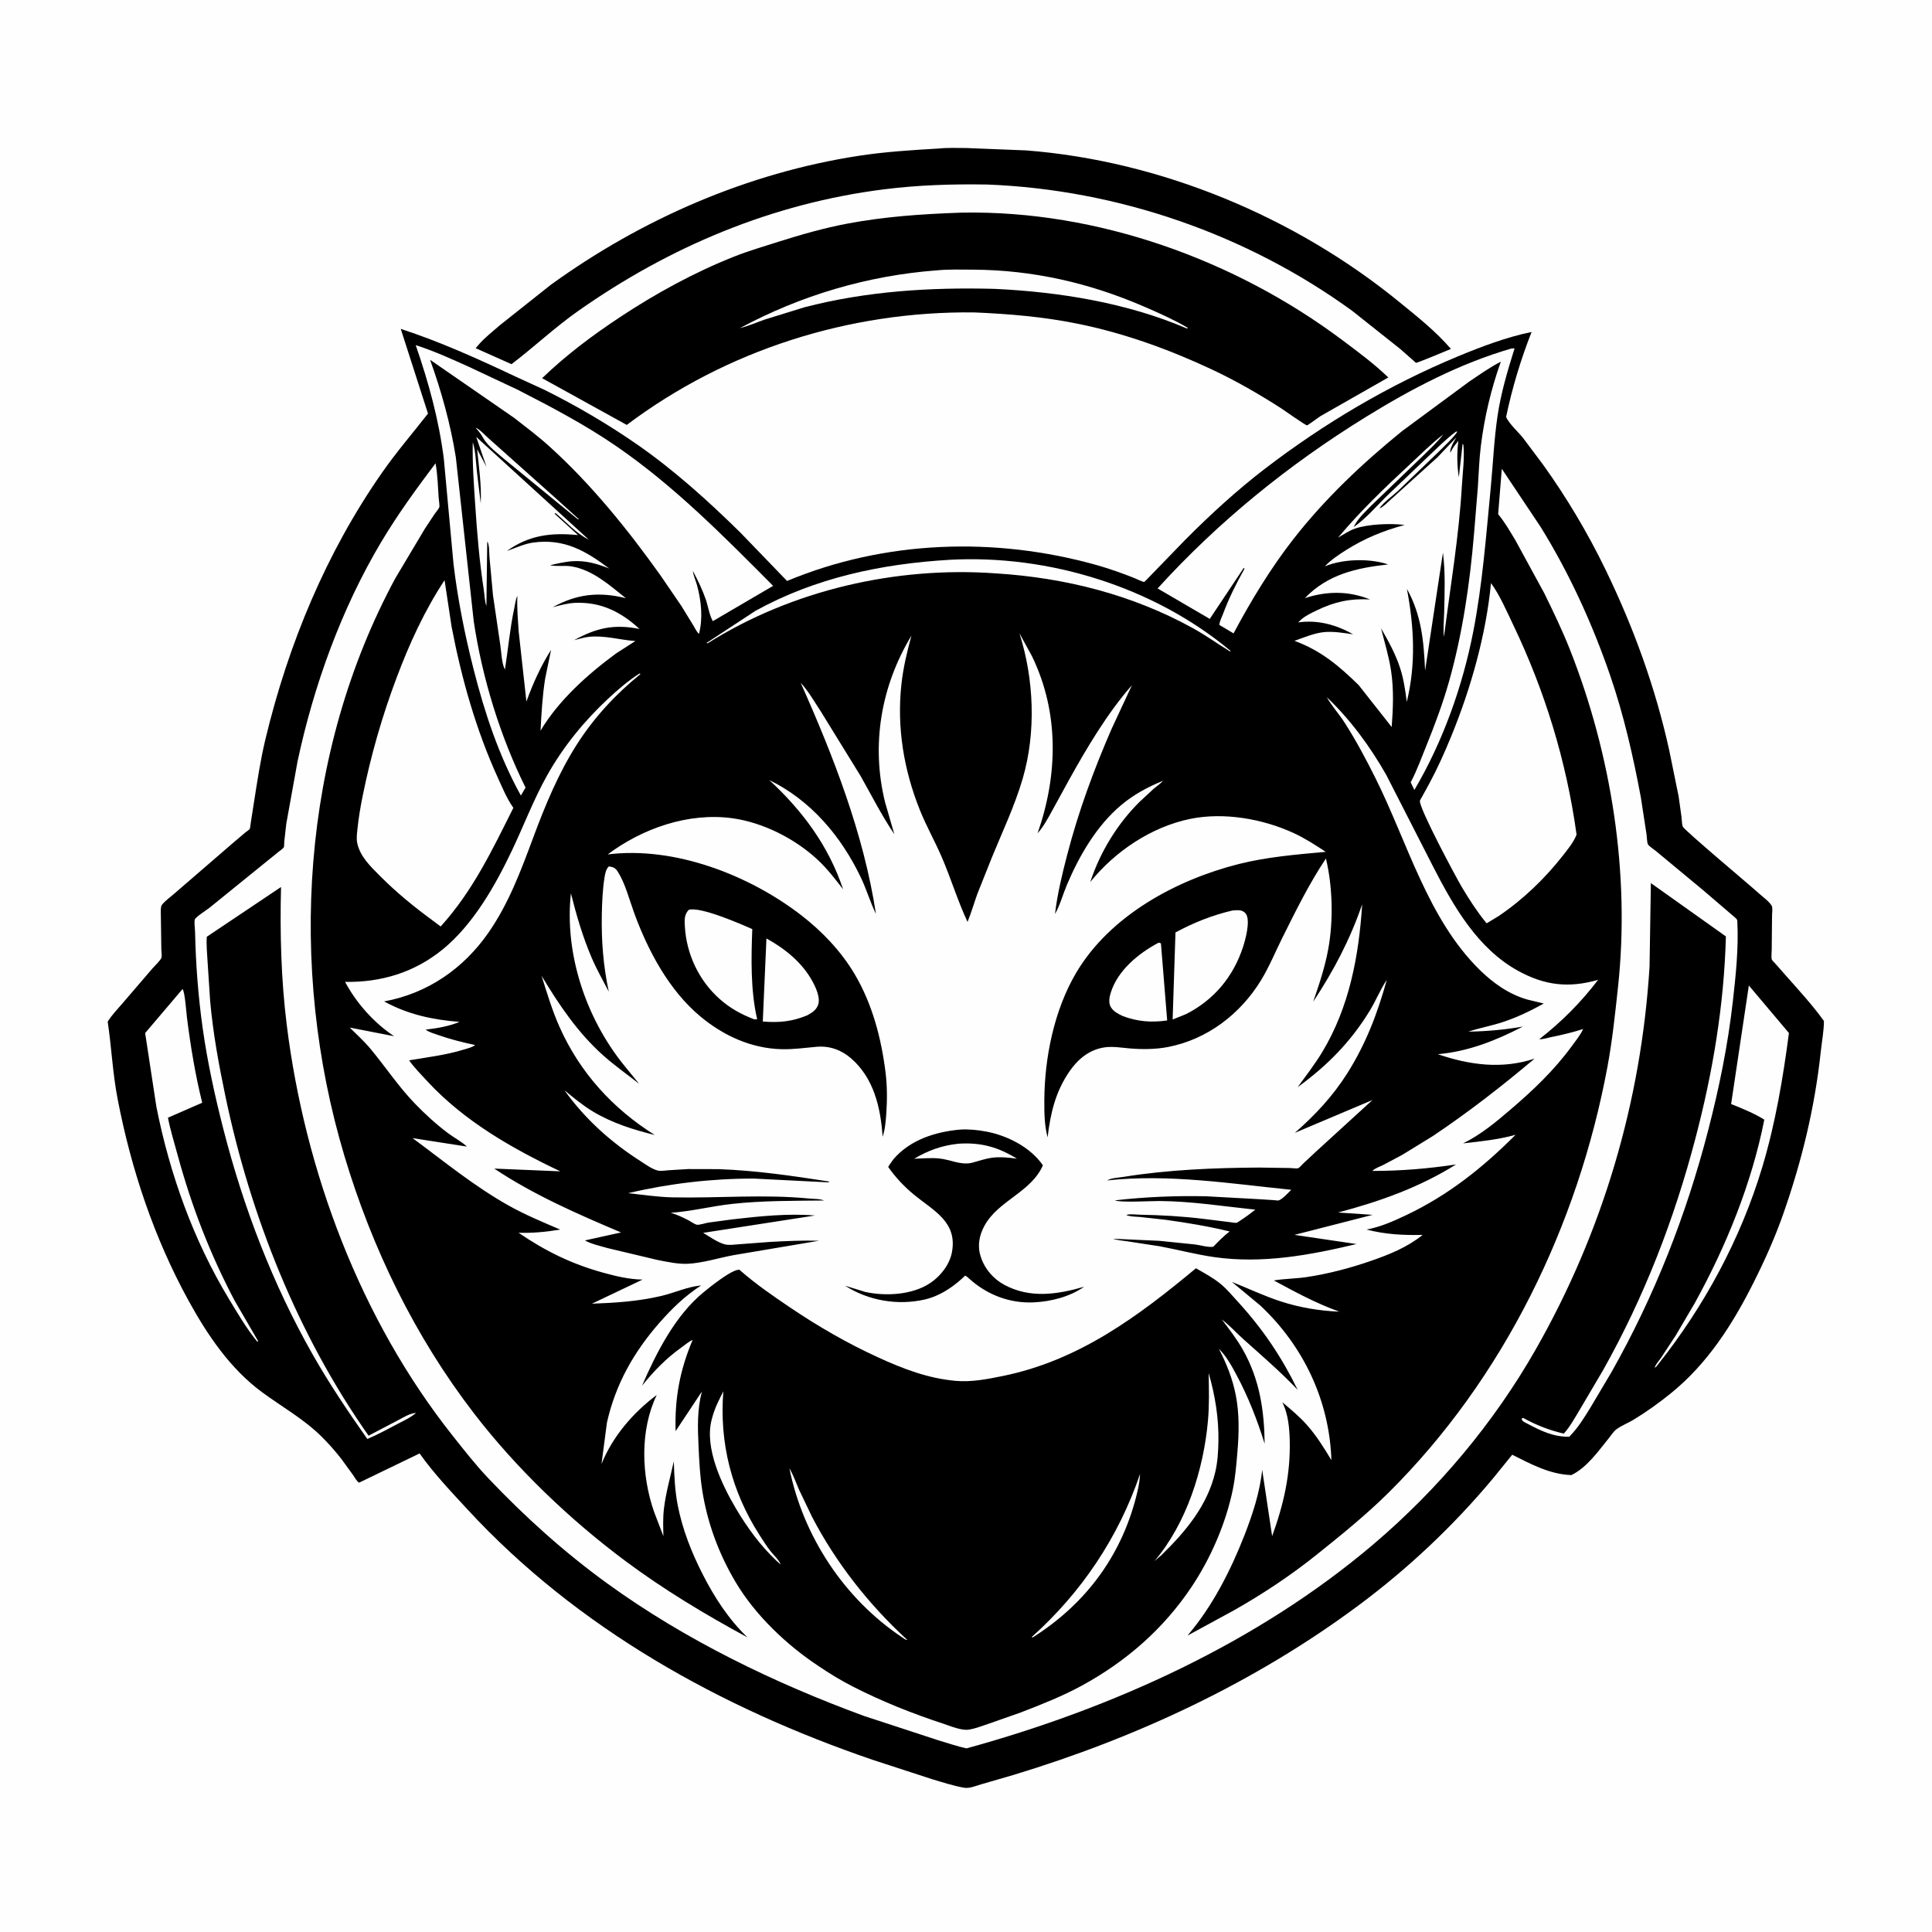
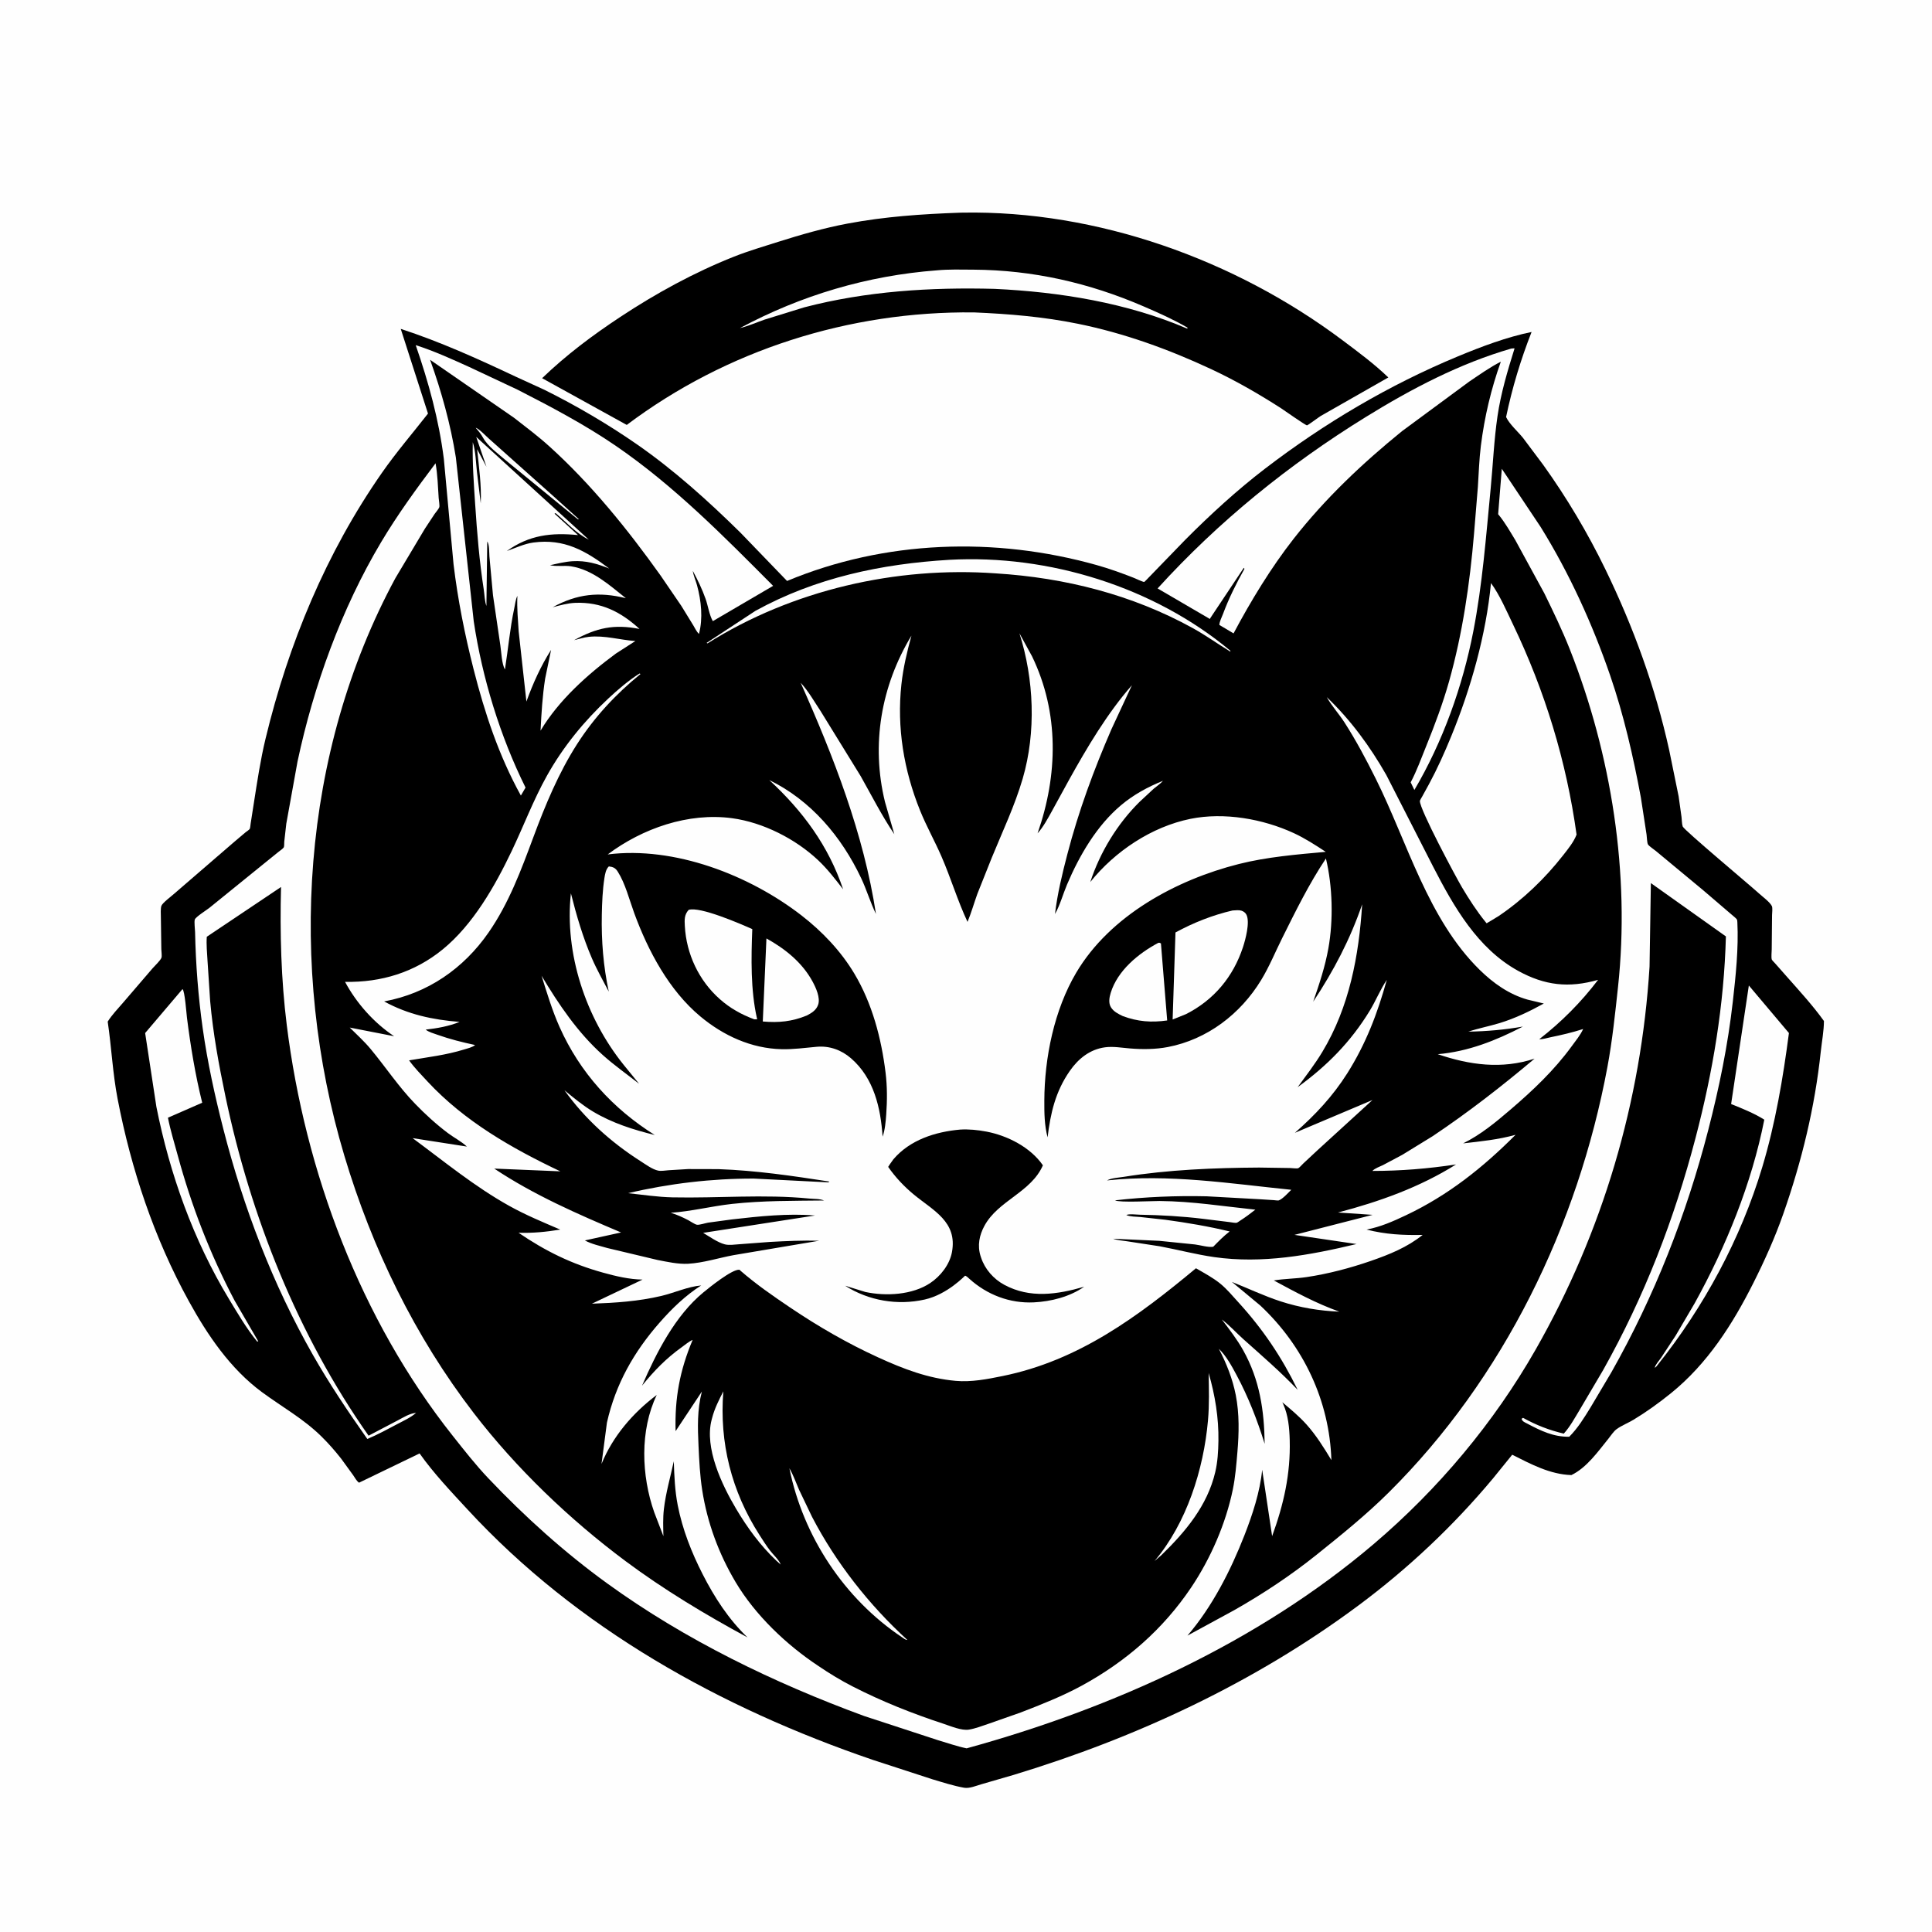
<svg xmlns="http://www.w3.org/2000/svg" version="1.1" style="display: block;" viewBox="0 0 2048 2048" width="1024" height="1024">
  <path transform="translate(0,0)" fill="rgb(254,254,254)" d="M -0 -0 L 2048 0 L 2048 2048 L -0 2048 L -0 -0 z" />
-   <path transform="translate(0,0)" fill="rgb(0,0,0)" d="M 995.371 157.423 C 1004.65 156.423 1014.69 156.919 1024.02 156.905 L 1087.85 159.436 C 1230.45 170.548 1372.84 229.924 1483.35 320.171 C 1502.25 335.601 1522.15 351.266 1538.03 369.883 C 1534.41 371.549 1502.05 384.811 1501.11 384.634 C 1500.73 384.565 1498.45 382.37 1498.12 382.089 L 1484.42 370.023 L 1433.45 329.539 C 1321.45 248.172 1184.67 200.97 1046.58 195.607 C 1009.87 195.004 973.597 196.088 937.138 200.684 C 818.757 215.604 709.869 261.376 612.688 329.776 C 587.951 347.188 566.199 367.821 542.211 386.038 L 504.217 369.104 L 507.925 364.771 C 514.419 357.461 522.441 351.194 529.829 344.781 L 583.764 301.982 C 680.137 232.216 792.488 183.241 910.459 165.14 C 938.575 160.826 966.999 159.076 995.371 157.423 z" />
  <path transform="translate(0,0)" fill="rgb(0,0,0)" d="M 1017.45 225.46 L 1020.25 225.397 C 1163.14 222.84 1309.28 275.325 1423.08 360.648 C 1439.66 373.074 1456.77 385.726 1471.68 400.126 L 1399.99 440.969 C 1397.94 442.198 1386.46 450.858 1385.47 450.884 C 1383.89 450.927 1361.09 434.769 1357.75 432.621 C 1334.09 417.412 1309.41 403.229 1283.91 391.313 C 1238.66 370.17 1191.53 353.13 1142.5 343.18 C 1105.96 335.766 1069.61 332.741 1032.45 331.159 C 900.345 329.724 770.075 370.982 664.394 450.438 L 574.656 400.891 C 600.623 375.986 627.67 355.726 657.65 335.902 C 695.353 310.971 736.004 288.712 778.087 272.048 C 793.363 265.999 809.337 261.279 825.002 256.328 C 849.002 248.743 873.366 241.729 898.125 237.059 C 938.02 229.535 976.976 226.917 1017.45 225.46 z" />
  <path transform="translate(0,0)" fill="rgb(254,254,254)" d="M 993.026 286.582 C 1005.77 285.378 1018.88 285.78 1031.69 285.854 C 1094.85 286.22 1154.55 299.832 1212.45 324.865 C 1228.26 331.7 1243.98 338.691 1258.89 347.361 L 1258.5 348.363 C 1194.84 321.005 1123.29 309.445 1054.39 306.216 C 986.547 304.407 918.42 308.596 852.502 325.798 L 810.255 338.863 C 801.71 341.874 793.17 345.66 784.362 347.796 C 849.225 313.003 919.68 292.128 993.026 286.582 z" />
  <path transform="translate(0,0)" fill="rgb(0,0,0)" d="M 424.801 348.617 C 466.584 362.265 506.358 380.272 546.069 399.003 L 577 413.164 C 610.554 429.819 644.188 449.512 674.984 470.874 C 714.359 498.186 750.659 530.938 784.77 564.495 L 834.309 615.845 C 937.985 572.591 1054.77 568.771 1162.44 598.979 C 1175.72 602.706 1188.64 607.37 1201.48 612.374 C 1203.17 613.032 1211.73 617.102 1212.99 616.882 C 1213.01 616.879 1214.7 615.246 1214.91 615.045 L 1256.5 572.114 C 1282.99 545.504 1311.27 519.551 1341.09 496.718 C 1403.89 448.63 1472.65 407.931 1545.74 377.642 C 1570.44 367.405 1597.31 357.256 1623.54 351.912 C 1611.95 381.441 1603.02 410.998 1596.51 442.07 C 1600.03 449.614 1609.16 457.625 1614.47 464.208 L 1635.83 492.727 C 1660.84 527.577 1683.2 565.174 1701.91 603.785 C 1731.67 665.173 1754.6 728.19 1769.36 794.891 L 1779.41 844.163 L 1782.47 865.986 C 1782.84 868.857 1782.81 873.501 1783.75 876.137 C 1785.09 879.897 1855.39 938.677 1864.53 947.034 C 1868.42 950.593 1875.92 955.988 1878.21 960.405 C 1879.22 962.36 1878.48 967.812 1878.45 970.059 L 1878.1 1006.4 C 1878.11 1009.26 1877.43 1014.42 1878.15 1017.08 C 1878.37 1017.89 1881.03 1020.46 1881.65 1021.18 L 1894.64 1035.89 C 1907.82 1050.79 1921.89 1066.16 1933.45 1082.3 C 1933.42 1092.81 1931.25 1103.95 1930.13 1114.45 C 1923.82 1173.86 1910.01 1230.68 1890.27 1287 C 1881.49 1312.03 1870.51 1336.44 1858.59 1360.12 C 1836.5 1404.04 1809.88 1445.66 1771.28 1476.87 C 1758.77 1486.98 1745.41 1496.63 1731.63 1504.95 C 1725.94 1508.4 1719.07 1511.05 1713.75 1514.9 C 1710.46 1517.27 1707.55 1521.89 1704.94 1525.12 C 1693.81 1538.88 1681.93 1555.84 1665.74 1563.64 C 1642.95 1562.91 1622.98 1552.09 1603.01 1542.07 L 1582.74 1567.08 C 1540.63 1617.52 1492.63 1662.74 1439.9 1701.93 C 1330.25 1783.42 1204.91 1841.95 1074.5 1881.46 L 1040.01 1891.47 C 1034.68 1893.03 1027.58 1896.06 1022 1895.08 C 1010.86 1893.12 999.201 1889.34 988.336 1886.1 L 925.278 1865.56 C 764.214 1810.52 612.054 1726.22 495.628 1600.13 C 478.098 1581.15 459.726 1561.82 444.787 1540.7 L 380.586 1571.72 C 377.958 1569.89 376.116 1566.3 374.307 1563.68 L 361.585 1546.17 C 355.135 1537.96 348.247 1530.12 340.817 1522.79 C 321.737 1503.96 299.099 1491.5 277.726 1475.75 C 244.168 1451.01 220.048 1415.41 200.155 1379.27 C 163.413 1312.52 139.066 1239.62 124.673 1164.9 C 119.44 1137.74 118.213 1110.24 114.17 1082.95 C 118.644 1075.77 125.102 1069.15 130.609 1062.7 L 161.718 1026.46 C 164.017 1023.78 170.151 1018.17 171.175 1015.14 C 171.768 1013.38 171.051 1008.27 171.016 1006.24 L 170.537 972.5 C 170.544 969.334 170.06 963.094 171.082 960.225 C 172.179 957.147 181.494 950.197 184.346 947.636 L 248.568 892.193 L 260.348 882.237 C 261.432 881.337 264.029 879.783 264.706 878.686 C 265.262 877.787 265.471 874.345 265.666 873.218 L 269.142 850.954 C 272.693 828.312 276.1 805.447 281.466 783.158 C 305.664 682.658 345.672 586.053 404.999 501 C 420.128 479.309 437.425 459.227 453.694 438.407 L 424.801 348.617 z" />
  <path transform="translate(0,0)" fill="rgb(254,254,254)" d="M 504.264 453.5 C 507.27 453.904 515.827 462.922 518.544 465.226 L 587.466 526.736 L 613.775 550.5 L 612.405 550.375 L 536.474 488.237 C 528.457 481.229 517.21 473.39 512.033 463.985 C 509.839 460.001 507.253 456.909 504.264 453.5 z" />
  <path transform="translate(0,0)" fill="rgb(254,254,254)" d="M 1227.77 999.5 C 1229.5 999.226 1228.53 999.185 1230.64 1000.05 L 1237.26 1081.72 C 1220.45 1084.11 1206.09 1082.98 1190.2 1077.1 C 1185.4 1074.75 1180.42 1072.39 1177.56 1067.62 C 1174.88 1063.13 1175.93 1057.26 1177.38 1052.54 C 1184.62 1028.84 1206.75 1010.67 1227.77 999.5 z" />
  <path transform="translate(0,0)" fill="rgb(254,254,254)" d="M 812.452 994.795 C 832.218 1005.72 850.336 1020.24 861.304 1040.4 C 864.834 1046.89 869.803 1057.7 867.272 1065.03 C 865.264 1070.84 860.458 1073.76 855.298 1076.46 C 839.466 1082.94 825.634 1084.28 808.59 1082.83 L 812.452 994.795 z" />
  <path transform="translate(0,0)" fill="rgb(254,254,254)" d="M 1006.41 593.422 C 1111.77 587.663 1222.98 622.064 1304.23 689.809 L 1304.25 690.789 C 1290.86 682.604 1278.33 673.535 1264.51 665.897 C 1200.09 630.308 1128.97 612.397 1055.75 607.81 C 950.089 600.159 839.738 625.465 750 681.996 L 749.024 681.5 L 800.837 647.494 C 864.707 612.361 934.326 597.724 1006.41 593.422 z" />
  <path transform="translate(0,0)" fill="rgb(254,254,254)" d="M 730.002 964.5 C 742.012 960.693 784.424 979.075 797.457 984.91 C 796.267 1015.36 795.606 1049.39 802.362 1079.32 L 802.642 1080.5 L 799.5 1080.52 C 785.699 1075.3 774.037 1068.87 762.965 1059.06 C 740.776 1039.39 727.543 1011.21 725.945 981.611 C 725.585 974.937 725.312 969.717 730.002 964.5 z" />
  <path transform="translate(0,0)" fill="rgb(254,254,254)" d="M 1306.59 965.132 L 1307.02 965.115 C 1309.78 964.961 1313.24 964.525 1315.91 965.335 C 1318.19 966.025 1320.3 967.597 1321.34 969.757 C 1325.14 977.634 1320.32 995.744 1317.62 1003.97 C 1307.29 1035.4 1286.85 1059.97 1257.29 1074.98 L 1243.04 1080.69 L 1246.06 988.438 C 1265.01 978.111 1285.55 969.99 1306.59 965.132 z" />
  <path transform="translate(0,0)" fill="rgb(254,254,254)" d="M 193.443 1048.5 C 195.904 1050.07 197.656 1074.64 198.18 1078.76 C 201.992 1108.83 207.02 1139.55 214.351 1168.93 L 178.027 1184.8 C 180.601 1198.03 184.692 1211.15 188.226 1224.16 C 202.946 1278.33 222.48 1328.91 248.602 1378.55 L 273.806 1421.95 L 272.5 1421.99 C 261.232 1408.11 251.765 1391.98 242.53 1376.69 C 204.938 1314.48 179.961 1244.49 165.794 1173.36 L 153.862 1095.07 L 193.443 1048.5 z" />
  <path transform="translate(0,0)" fill="rgb(254,254,254)" d="M 1853.85 1044.68 L 1896.34 1095.06 C 1890.09 1142.83 1881.96 1191.09 1868.05 1237.31 C 1845.19 1313.31 1806.29 1385.4 1756.84 1447.28 C 1755.88 1448.54 1755.51 1449.13 1754.07 1449.87 C 1754.86 1446.38 1758.84 1442.2 1760.88 1439.19 L 1776.31 1415.72 L 1796.45 1381.44 C 1829.67 1321.43 1856.94 1254.35 1870.23 1186.9 C 1859.43 1180.1 1846.88 1175.09 1835.06 1170.32 L 1853.85 1044.68 z" />
  <path transform="translate(0,0)" fill="rgb(254,254,254)" d="M 504.817 463.152 L 624.208 572.099 C 610.847 565.517 600.404 553.526 589 543.948 L 587.808 544.5 L 612.724 567.221 C 584.427 564.406 560.91 567.152 537.268 584.087 C 546.316 580.932 555.918 576.36 565.429 575.099 C 598.199 570.757 620.743 583.849 645.81 602.665 C 632.746 597.491 621.241 594.067 606.998 594.912 C 599.042 595.383 590.841 597.472 583.037 599.09 C 589.532 600.775 598.302 599.21 605.312 600.313 C 628.164 603.91 646.045 620.321 663.44 634.115 C 635.079 627.042 611.618 629.528 585.874 643.686 C 593.679 641.674 601.811 639.337 609.9 639.037 C 637.232 638.022 658.129 648.554 677.913 666.712 C 650.913 661.389 632.458 665.473 608.559 678.595 C 613.667 677.447 618.975 675.622 624.17 675.072 C 640.884 673.302 656.981 678.358 673.511 679.524 L 652.896 692.782 C 622.773 714.993 592.286 742.234 573.004 774.532 C 573.939 756.071 575.025 737.658 577.873 719.375 L 584.178 688.877 C 573.28 705.943 564.888 724.665 558.02 743.675 L 549.827 669.481 C 549.05 657.301 547.899 644.783 548.419 632.578 L 548.467 631.633 C 546.584 635.115 545.945 641.055 545.103 644.974 C 540.518 666.311 538.7 688.088 535.258 709.614 C 531.878 703.994 531.453 691.176 530.4 684.206 L 522.59 631.02 L 518.802 589.892 C 518.483 585.732 518.87 577.111 516.5 574 L 515.612 642.35 C 513.763 637.426 513.631 630.31 512.811 624.998 C 508.158 594.853 505.689 564.791 503.686 534.384 C 502.256 512.665 500.621 490.479 501.165 468.724 C 504.307 478.654 504.415 489.819 505.557 500.139 L 509.613 533.622 C 510.504 514.545 507.703 495.142 505.763 476.17 L 515.709 494.885 L 504.817 463.152 z" />
-   <path transform="translate(0,0)" fill="rgb(254,254,254)" d="M 1543.44 457.5 L 1544.85 457.647 C 1539.64 465.141 1532.25 471.64 1525.82 478.145 L 1481.61 520.657 C 1475.67 526.154 1466.8 532.254 1462.29 538.849 C 1465.63 538.222 1472.35 531.116 1475.18 528.699 L 1524.05 484.48 L 1543.74 463.667 L 1540.23 469.908 C 1538.98 472.402 1536.69 477.325 1537.5 479.855 C 1539.79 474.892 1542.38 471.457 1545.96 467.404 C 1544.24 479.613 1544.51 493.806 1546.41 506 L 1550.42 470.5 L 1551.26 471.5 C 1552.65 485.669 1550.47 500.802 1549.65 515 C 1546.53 568.839 1537.44 621.669 1530.66 675.108 C 1529.71 666.595 1530.67 658.15 1530.86 649.618 C 1531.33 628.567 1532.27 606.7 1529.56 585.795 L 1510.66 710.957 C 1509.29 679.986 1506.87 651.992 1491.38 624.228 C 1498.98 664.397 1501.1 703.887 1491.24 744.008 C 1489.72 731.954 1488.02 720.247 1484.33 708.631 C 1479.62 693.792 1471.73 679.416 1463.94 665.979 C 1467.67 680.826 1472.28 695.836 1474.58 710.976 C 1477.56 730.598 1476.78 750.945 1475.24 770.672 L 1440.28 726.285 C 1419.29 705.735 1400.1 689.557 1372.16 679.298 C 1381.97 675.877 1393.06 671.108 1403.5 670.073 C 1413.7 669.063 1424.24 670.988 1434.32 672.381 C 1416.21 662.104 1396.8 656.904 1376.1 659.756 L 1379.34 656.69 C 1384.08 652.546 1390.12 649.8 1395.74 647.065 C 1414.66 637.86 1431.2 634.309 1452.31 635.424 C 1429.23 626.216 1406.69 626.484 1383.21 634.025 C 1407.6 608.756 1437.66 602.103 1471.31 598.341 L 1470.37 597.946 C 1450.72 591.71 1423.12 592.56 1404.35 600.368 C 1410.84 593.542 1419 588.08 1426.92 583.08 C 1446.64 570.629 1466.53 562.526 1488.96 556.472 C 1474.31 554.602 1450.29 555.492 1436.34 560.339 C 1430.23 562.462 1424.02 566.657 1418.41 569.91 C 1441.98 541.79 1467.79 517.077 1494.6 492.198 C 1506.12 481.511 1517.43 470.124 1529.88 460.543 C 1523.49 469.016 1515.28 476.373 1507.75 483.842 L 1455.62 534.033 C 1447.97 541.778 1439.75 548.88 1434.88 558.765 C 1447.57 550.002 1458.31 537.481 1469.21 526.593 L 1514.13 483.731 C 1523.6 474.888 1533.02 465.167 1543.44 457.5 z" />
  <path transform="translate(0,0)" fill="rgb(254,254,254)" d="M 1601.95 369.5 C 1603.17 369.32 1604.26 369.297 1605.5 369.298 C 1598.14 392.814 1591 416.679 1587.42 441.116 C 1583.7 466.426 1582.62 492.474 1580.16 517.971 C 1575.27 568.423 1571.45 619.431 1561.77 669.236 C 1550.42 727.636 1529.5 786.109 1499.29 837.415 L 1495.38 829.304 C 1502 816.795 1506.7 803.577 1512.01 790.487 C 1520.98 768.341 1529.46 745.678 1535.97 722.673 C 1550.33 671.868 1558.11 618.409 1562.53 565.832 L 1566.6 516.198 C 1567.56 501.631 1567.98 486.894 1569.8 472.409 C 1573.64 441.816 1580.6 412.417 1590.94 383.409 C 1579.14 389.421 1568.35 397.183 1557.38 404.542 L 1486.2 457.038 C 1444.12 491.213 1404.9 528.258 1371.38 571.034 C 1347.42 601.609 1325.83 637.146 1307.62 671.423 L 1292.57 662.452 C 1292.61 659.064 1295.2 654.137 1296.45 650.788 C 1302.7 634.028 1310.43 618.602 1319.16 603 L 1318.5 601.876 L 1283.22 654.837 L 1282.52 656.127 L 1227.1 623.772 C 1291.82 552.597 1366.17 492.441 1447.89 441.98 C 1496.12 412.198 1547.3 385.318 1601.95 369.5 z" />
  <path transform="translate(0,0)" fill="rgb(254,254,254)" d="M 440.679 365.858 C 459.998 372.021 479.038 380.694 497.501 389.061 L 548.644 413.09 C 583.7 431.028 619.967 450.144 652.5 472.415 C 714.276 514.704 766.982 568.197 819.544 621.034 L 755.63 658.443 C 751.956 652.147 750.518 642.094 748.018 635 C 744.349 624.588 739.635 614.875 734.425 605.16 C 735.095 610.258 737.514 615.382 738.874 620.38 C 743.321 636.72 745.33 655.488 740.929 671.986 C 738.329 669.56 736.591 665.665 734.724 662.597 L 722.237 642.265 L 700.142 609.926 C 665.401 561.247 626.744 513.299 582.283 473.124 C 570.367 462.356 557.501 452.684 544.835 442.827 L 455.909 381.392 C 467.918 414.721 477.676 449.894 483.226 484.898 L 502.18 658.594 C 511.143 718.494 530.148 780.609 557.097 834.878 L 552.151 843.336 C 528.719 800.856 513.867 756.018 501.954 709.152 C 492.687 672.694 485.257 635.514 480.775 598.144 L 470.497 486.505 C 465.25 444.968 454.339 405.367 440.679 365.858 z" />
  <path transform="translate(0,0)" fill="rgb(254,254,254)" d="M 1580.51 618.084 C 1589.89 630.955 1596.97 647.569 1603.84 661.896 C 1637.77 732.632 1660.48 806.997 1671.23 884.717 C 1668.21 892.639 1662.1 900.062 1656.92 906.685 C 1637.63 931.342 1614.54 953.508 1588.61 971.071 L 1575.89 978.731 L 1574.72 977.337 C 1565.47 965.951 1557.16 953.068 1549.67 940.474 C 1543.68 930.409 1504.78 857.852 1505.14 849.074 C 1505.18 848.229 1507.16 845.116 1507.61 844.291 L 1514.77 831.245 C 1523.69 814.731 1531.25 797.876 1538.36 780.514 C 1559.18 729.711 1575.29 672.824 1580.51 618.084 z" />
-   <path transform="translate(0,0)" fill="rgb(254,254,254)" d="M 471.266 615.016 L 478.708 664.33 C 489.26 719.482 504.787 774.377 528.208 825.5 C 532.764 835.444 537.104 846.066 543.324 855.082 L 544.192 856.322 C 521.714 901.157 501.133 944.601 467.11 982.108 L 459.417 976.335 C 439.235 961.587 420.464 946.296 402.787 928.539 C 392.861 918.569 381.44 907.761 378.617 893.335 C 377.672 888.5 378.45 883.352 378.944 878.5 C 380.108 867.058 382.055 855.611 384.323 844.339 C 393.039 801.014 405.011 759.301 420.596 717.932 C 434.116 682.044 450.093 647.101 471.266 615.016 z" />
  <path transform="translate(0,0)" fill="rgb(254,254,254)" d="M 461.716 491.088 C 463.849 503.067 464.246 515.83 465.024 527.975 C 465.167 530.206 466.277 536.145 465.622 537.793 C 464.802 539.855 462.087 542.818 460.773 544.732 L 450.395 560.454 L 419.154 612.817 C 319.152 797.945 305.109 1024.7 364.995 1225 C 394.359 1323.21 439.666 1416.59 502.282 1498.01 C 547.37 1556.64 603.697 1610.57 662.948 1654.74 C 703.61 1685.04 747.778 1711.61 792.37 1735.71 C 772.333 1716.46 757.4 1693.39 744.84 1668.75 C 732.996 1645.51 723.43 1621.28 718.418 1595.61 C 715.388 1580.09 714.773 1564.77 714.249 1549.01 C 710.624 1565.99 705.771 1582.33 703.753 1599.69 C 702.644 1609.22 703.013 1618.84 703.228 1628.41 L 693.5 1603.05 C 679.899 1564.3 678.08 1516.36 696.182 1478.73 C 670.992 1497.57 649.471 1522.64 637.63 1551.85 L 643.377 1508.02 C 652.581 1467.19 671.837 1433.14 699.371 1401.83 C 712.405 1387 726.536 1373.3 743.242 1362.65 C 729.303 1363.78 714.839 1370.48 701.136 1373.72 C 676.658 1379.5 652.478 1381.06 627.442 1381.97 L 681.134 1356.42 C 666.964 1356.18 652.953 1352.85 639.344 1349.08 C 605.869 1339.83 578.319 1326.3 549.69 1306.78 C 564.919 1307.27 578.926 1305.84 593.89 1303.42 C 575.496 1295.54 557.267 1288.01 539.744 1278.24 C 503.088 1257.81 470.962 1231.27 437.367 1206.46 L 494.925 1215.41 C 489.235 1210.05 481.031 1205.83 474.68 1201.04 C 462.318 1191.71 450.689 1181.09 439.922 1169.95 C 422.474 1151.91 408.76 1131.09 392.799 1111.87 C 386.155 1103.87 378.124 1096.6 370.748 1089.26 L 417.794 1098.44 C 396.474 1084.32 377.833 1063.36 365.77 1040.81 C 404.079 1041.54 439.516 1030.76 469.408 1006.3 C 501.541 980.012 524.697 939.262 542.35 902.279 C 554.99 875.799 565.418 847.959 579.748 822.344 C 596.905 791.675 619.135 764.407 644.799 740.5 C 654.993 731.004 666.197 721.365 678 713.908 L 678.95 714.5 C 652.681 735.873 630.018 760.229 611.719 788.801 C 592.133 819.383 578.114 853.219 565.5 887.146 C 552.412 922.346 539.535 957.243 517.997 988.359 C 491.436 1026.73 453.291 1053.09 407.193 1061.55 C 432.586 1075.45 458.572 1080.99 487.156 1083.26 C 475.741 1087.92 463.45 1090.04 451.255 1091.43 C 454.261 1094 459.892 1095.54 463.66 1096.88 C 476.696 1101.51 490.071 1104.87 503.587 1107.76 C 501.33 1110.03 495.144 1111.51 492.013 1112.48 C 472.622 1118.48 453.514 1120.61 433.655 1124.02 C 439.378 1132.01 446.57 1139.31 453.256 1146.5 C 492.42 1188.64 542.521 1217.24 593.971 1241.67 L 523.893 1238.75 C 566.021 1266.78 611.96 1286.81 658.362 1306.45 L 619.99 1314.91 C 626.923 1318.75 636.174 1320.74 643.865 1322.98 L 696.904 1335.6 C 707.261 1337.61 718.795 1340.2 729.385 1339.64 C 745.251 1338.8 761.848 1333.44 777.5 1330.53 L 868.336 1315.22 C 850.867 1314.77 833.499 1315.55 816.058 1316.5 L 783.431 1318.96 C 778.797 1319.28 772.748 1320.22 768.281 1319.04 C 760.582 1317 752.168 1310.88 745.366 1306.88 L 863.946 1288.48 C 835.154 1286.06 804.555 1289.35 775.897 1292.63 L 750.5 1296.07 C 747.755 1296.53 741.296 1298.68 738.802 1298.28 C 736.486 1297.9 731.871 1294.62 729.616 1293.45 C 723.465 1290.27 717.677 1287.59 711.027 1285.6 C 732.734 1284.15 754.304 1278.58 776.008 1276.2 C 808.535 1272.63 840.872 1272.96 873.5 1272.58 C 868.908 1270.63 863.028 1271.01 858.094 1270.53 C 809.681 1265.74 761.344 1270.27 712.879 1269.25 C 697.18 1268.91 681.462 1266.49 665.852 1264.82 C 709.025 1254.6 754.713 1249.23 799.103 1249.34 L 877.035 1253.29 C 878.483 1253.38 877.743 1253.54 879.188 1252.5 C 839.792 1246.43 801.504 1240.74 761.559 1239.33 L 729.5 1239.25 L 708.713 1240.51 C 705.428 1240.72 700.955 1241.57 697.744 1240.92 C 691.619 1239.67 684.531 1234.4 679.348 1231.1 C 647.959 1211.13 620.018 1186.1 598.333 1155.7 C 608.059 1163.7 617.887 1171.91 628.727 1178.37 C 649.128 1190.53 671.171 1197.51 694.076 1203.15 C 649.487 1175.14 614.749 1137.02 593.156 1088.64 C 585.29 1071.01 579.839 1052.73 574.074 1034.35 C 592.435 1064.9 612.229 1094.39 638.956 1118.36 C 651.057 1129.22 664.668 1138.8 677.464 1148.85 L 660.892 1128.5 C 621 1078.79 598.212 1010.86 605.182 946.953 C 611.057 970.374 617.935 993.836 627.533 1016.05 C 632.708 1028.02 639.333 1039.59 645.333 1051.18 C 639.545 1024.31 637.402 997.22 637.944 969.77 C 638.199 956.836 638.74 943.576 640.71 930.783 C 641.367 926.522 642.211 921.496 645.408 918.427 C 649.86 918.919 652.397 920.086 654.87 923.99 C 662.849 936.582 667.156 953.883 672.334 968.012 C 687.015 1008.07 709.296 1049.89 742.392 1077.46 C 766.808 1097.81 796.387 1111.42 828.5 1112.19 C 841.186 1112.5 853.259 1110.73 865.826 1109.63 C 879.296 1108.44 891.895 1112.99 902.101 1121.83 C 926.365 1142.84 933.571 1174.35 935.587 1204.91 C 938.126 1197.93 938.916 1188.83 939.441 1181.38 C 940.488 1166.53 940.562 1151.87 938.741 1137.06 C 934.261 1100.62 924.585 1063.78 905.634 1032.06 C 891.351 1008.15 871.516 987.334 849.542 970.333 C 794.198 927.517 714.905 896.832 644.181 905.733 C 681.024 878.092 729.742 861.083 776.062 867.339 C 808.882 871.772 843.143 889.203 867.149 911.76 C 877.155 921.162 885.36 931.883 893.742 942.698 C 878.261 896.522 850.791 859.558 815.475 826.904 C 859.625 848.402 892.021 886.864 912.847 930.852 C 918.707 943.23 922.538 956.542 928.552 968.833 C 915.597 883.896 883.474 801.756 848.731 723.736 C 856.755 732.316 863.225 743.793 869.768 753.625 L 912.289 822.626 C 924.001 843.368 934.673 864.519 948.02 884.302 L 938.125 850.121 C 923.249 789.392 933.877 727.221 966.156 673.822 C 961.473 690.971 957.452 707.788 955.524 725.5 C 950.547 771.229 958.12 816.53 975.261 859.067 C 981.948 875.66 990.798 891.346 997.946 907.762 C 1007.89 930.613 1015.05 954.73 1025.62 977.241 C 1029.65 967.494 1032.48 957.4 1036.06 947.5 L 1051.33 909.191 C 1062.7 881.363 1075.68 854.201 1084.13 825.264 C 1098.48 776.07 1096.1 719.782 1080.63 671.309 L 1094.06 695.821 C 1122.94 755.698 1121.46 821.571 1099.88 883.339 C 1105.91 876.671 1110.59 867.888 1114.94 860.054 L 1133.27 826.625 C 1152.39 792.214 1173.85 756.02 1199.87 726.361 L 1178.18 772.999 C 1159.39 816.241 1143.31 859.9 1131.42 905.562 C 1126.04 926.193 1120.81 947.742 1118.34 968.919 C 1123.73 959.388 1126.81 947.79 1131.1 937.655 C 1144.11 906.948 1162.56 875.228 1188.33 853.571 C 1201.78 842.272 1216.61 834.248 1232.82 827.689 C 1230.02 830.886 1226.24 833.352 1222.98 836.087 L 1208.09 849.915 C 1184.51 873.174 1166.06 903.408 1155.75 934.972 C 1181.83 902.418 1220.79 876.36 1261.95 868.011 C 1297.65 860.771 1338.8 868.023 1371.53 883.164 C 1383.26 888.59 1394.56 895.884 1405.33 902.992 C 1374.68 905.767 1343.02 908.37 1313.18 915.901 C 1246.9 932.624 1176.62 970.585 1140.83 1031.11 C 1117.5 1070.55 1107.2 1121.17 1107.03 1166.72 C 1106.97 1180.01 1107.11 1192.68 1110.48 1205.65 C 1113.59 1179.8 1118.88 1156.98 1134.05 1135.2 C 1143.11 1122.18 1155.39 1112.31 1171.49 1110.17 C 1179.99 1109.04 1189.3 1110.7 1197.8 1111.39 C 1210.99 1112.48 1224.97 1112.39 1238 1109.89 C 1279.71 1101.88 1314.91 1074.94 1336.83 1038.96 C 1345.51 1024.7 1351.71 1009.42 1359.12 994.534 C 1373.42 965.821 1387.7 936.76 1405.54 910.045 C 1412.63 939.745 1413.52 975.222 1408.12 1005.38 C 1404.62 1024.87 1398.49 1043.19 1392.03 1061.85 C 1413.68 1029.2 1431.23 995.787 1443.95 958.605 C 1440.48 1013.29 1430.39 1067.44 1401.73 1115.05 C 1393.93 1128 1384.48 1140.23 1375.57 1152.45 C 1406.7 1129.83 1431.84 1104.47 1451.97 1071.44 C 1458.44 1060.82 1463.16 1048.94 1470.06 1038.71 C 1460.18 1074.28 1447.93 1106.49 1428.12 1137.83 C 1412.64 1162.24 1394.28 1181.82 1372.61 1200.84 L 1454.87 1166.07 L 1396.41 1219.47 L 1381.47 1233.4 C 1380.35 1234.45 1377.44 1237.85 1376.16 1238.36 C 1374.83 1238.9 1369.25 1238.2 1367.47 1238.15 L 1334.74 1237.66 C 1287.45 1237.95 1238.18 1239.93 1191.46 1247.47 C 1186.15 1248.33 1178.23 1248.63 1173.5 1251.29 C 1239.19 1244.27 1303.69 1254.61 1368.81 1261.23 C 1365.52 1264.43 1359.86 1270.83 1355.6 1272.47 C 1354.73 1272.8 1351.11 1272.24 1350.08 1272.18 L 1334.93 1271.21 L 1279.1 1268.13 C 1246.81 1267.38 1214.1 1268.73 1182 1272.41 C 1185.85 1275 1222.14 1273.05 1229.09 1273.11 C 1263.64 1273.38 1296.53 1278.73 1330.72 1282.29 C 1325.57 1286.3 1320.43 1290.24 1314.91 1293.73 C 1314.11 1294.23 1311.69 1296.02 1310.95 1296.19 C 1309.36 1296.56 1305.01 1295.63 1303.23 1295.45 L 1275.78 1292.06 C 1253.27 1289.31 1230.89 1288.04 1208.22 1287.64 C 1204.85 1287.58 1196.7 1286.52 1193.94 1288 C 1198.15 1289.79 1204.11 1289.68 1208.67 1290.08 L 1235.5 1293.02 C 1257.86 1296.08 1281.57 1300.04 1303.48 1305.4 C 1297.11 1310.25 1291.65 1315.92 1286.06 1321.61 C 1280.65 1322.49 1272.42 1319.87 1266.69 1319.17 L 1228.82 1315.32 L 1179.94 1313.11 C 1184.71 1314.79 1189.89 1315.06 1194.88 1315.83 L 1229.27 1321.1 C 1248.52 1324.69 1267.76 1329.81 1287.1 1332.58 C 1338.05 1339.87 1388.49 1330.55 1437.96 1318.73 L 1372.19 1309.02 L 1455.01 1287.79 L 1418.32 1285.31 C 1462.07 1273.84 1504.95 1258.57 1543.46 1234.37 C 1513.48 1238.87 1485.15 1241.22 1454.79 1241.24 C 1457.46 1238.39 1462.57 1236.74 1466.08 1235.01 L 1486.62 1224.08 L 1518.69 1204.38 C 1556.22 1179.29 1592.2 1151.3 1626.71 1122.22 C 1591.81 1133.65 1558.04 1129 1524.08 1117.49 C 1556.36 1114.72 1585.86 1102.96 1614.35 1088.19 C 1594.82 1091.62 1576.36 1093.23 1556.56 1093.58 C 1567.35 1089.98 1578.67 1087.86 1589.58 1084.54 C 1606.02 1079.52 1621.51 1072.06 1636.52 1063.78 L 1619.19 1059.61 C 1599.57 1054.04 1582.84 1042.15 1568.45 1028.01 C 1513.53 974.02 1492.05 893.136 1458.47 825.688 C 1448.36 805.37 1437.51 784.953 1425.23 765.839 C 1419.3 756.6 1411.79 748.533 1406.41 738.965 C 1431.69 763.102 1452.26 791.181 1469.53 821.497 L 1519.26 918.847 C 1540.98 961.008 1566.3 1005.5 1609.28 1029.14 C 1637.62 1044.73 1663.09 1047.54 1694.05 1038.67 C 1676.2 1062.26 1655.1 1083.44 1631.71 1101.59 C 1635.27 1101.85 1640.09 1100.26 1643.65 1099.53 C 1655.42 1097.13 1666.75 1094.46 1678.2 1090.81 C 1675.4 1097.1 1670.11 1103.53 1666.01 1109.15 C 1647.41 1134.64 1625.09 1155.76 1601.18 1176.22 C 1585.49 1189.65 1569.61 1202.86 1550.96 1212.02 C 1569.63 1209.95 1588.4 1208 1606.54 1202.95 C 1571.84 1237.79 1535.17 1266.99 1490.5 1288.16 C 1476.73 1294.69 1463.57 1300.53 1448.57 1303.4 C 1468.95 1308.57 1487.24 1309.48 1508.07 1309.07 C 1491.8 1322.14 1472.76 1329.84 1453.23 1336.6 C 1431.18 1344.23 1408.09 1350.32 1385 1353.77 C 1373.49 1355.49 1361.75 1355.42 1350.31 1357.33 C 1373.25 1369.72 1395.09 1381.57 1419.72 1390.42 C 1398.7 1389.56 1377.78 1386.08 1357.75 1379.58 C 1339.94 1373.8 1323.18 1365.76 1305.83 1358.86 L 1336.01 1383.94 C 1381.81 1426.86 1409.32 1484.96 1411.33 1547.77 C 1403.39 1534.61 1395.25 1521.53 1384.98 1510.04 C 1377.23 1501.39 1368.19 1493.88 1359.31 1486.43 L 1360.27 1488.48 C 1365.61 1500.16 1366.83 1513.91 1367.16 1526.66 C 1368.1 1562.64 1360.74 1594.8 1348.51 1628.39 L 1337.96 1558 C 1335.64 1581.53 1327.7 1605.6 1319.14 1627.5 C 1304.57 1664.8 1284.98 1703.26 1258.77 1733.8 L 1308.19 1706.92 C 1338.61 1689.67 1368.43 1669.92 1395.73 1648.02 C 1421.88 1627.05 1448.29 1605.74 1472.1 1582.11 C 1594 1461.13 1672.62 1298.99 1703.93 1131.05 C 1709.12 1103.22 1712.15 1074.22 1715.18 1046.07 C 1728.09 926.192 1708.22 799.844 1663.96 688 C 1656.06 668.033 1646.52 648.303 1637.09 629 L 1606.29 572.528 C 1600.85 563.602 1595.49 554.098 1588.87 546.009 L 1588.1 545.086 L 1591.97 496.929 L 1633.13 558.584 C 1663.47 607.486 1688.14 661.629 1706.83 715.977 C 1721.32 758.11 1731.23 801.639 1739.39 845.393 L 1745.42 884.673 C 1745.73 886.831 1745.92 893.513 1746.93 895.146 C 1748.13 897.077 1753.38 900.445 1755.3 902.095 L 1805.17 943.467 L 1835.66 969.575 C 1837.01 970.836 1840.53 973.391 1841.35 974.936 C 1841.49 975.209 1841.67 977.635 1841.67 977.655 C 1843.04 1005.01 1839.96 1034.43 1836.88 1061.58 C 1831.62 1108.03 1822.48 1152.67 1810.8 1197.93 C 1787.57 1287.84 1753.9 1373.75 1708.15 1454.65 L 1686.05 1491.89 C 1679.24 1502.94 1672.66 1513.79 1663.45 1523.01 C 1646.83 1523.27 1633.48 1516.78 1619 1509.12 C 1616.34 1507.72 1613.83 1506.97 1612.93 1504 L 1614.5 1502.96 C 1628.51 1510.75 1642.13 1516.02 1657.68 1519.71 C 1664.37 1512.33 1669.44 1502.88 1674.6 1494.38 L 1699.38 1452.35 C 1743.16 1374.39 1774.74 1292.54 1797.37 1206.18 C 1815.75 1136.06 1827.59 1065.17 1829.53 992.64 L 1749.99 936.105 L 1748.59 1024.65 C 1739.78 1167.64 1698.88 1306.03 1627.91 1430.49 C 1583.47 1508.42 1524.54 1578.59 1456.21 1636.71 C 1333.38 1741.19 1179.26 1810.84 1024.66 1853.32 C 1014.21 1851.16 1004 1847.5 993.765 1844.5 L 916 1819.03 C 820.582 1784.01 726.393 1738.4 643.912 1678.65 C 598.27 1645.59 556.413 1607.87 517.644 1567.02 C 504.118 1552.77 492.11 1537.37 479.91 1522 C 382.163 1398.82 323.376 1242.04 303.996 1086.76 C 297.97 1038.48 296.646 988.872 297.903 940.258 L 219.206 993.015 C 218.601 1001.35 219.517 1009.95 219.968 1018.29 L 222.77 1061.09 C 225.824 1095.39 231.91 1128.45 238.962 1162.12 C 265.62 1289.43 315.663 1415.23 390.709 1521.88 L 421.688 1505.64 C 427.827 1502.43 434.032 1498.35 441.056 1497.7 C 435.19 1502.8 428.109 1505.88 421.299 1509.51 C 410.795 1515.1 400.349 1520.74 389.378 1525.38 C 368.77 1496.12 349.207 1467.06 331.5 1435.91 C 288.954 1361.06 258.062 1280.04 236.736 1196.74 C 227.726 1161.54 219.911 1125.91 214.85 1089.91 C 210.124 1056.3 207.496 1021.93 206.786 987.998 C 206.727 985.152 205.675 976.928 206.541 974.658 C 207.615 971.844 219.041 964.693 222.211 962.156 L 281.711 913.943 L 295.368 902.906 C 296.693 901.823 300.107 899.568 300.88 898.127 C 301.344 897.261 301.238 893.35 301.326 892.251 L 303.48 873.144 L 315.399 807.188 C 332.502 726.906 361.953 645.243 404.059 574.615 C 421.44 545.459 441.316 518.164 461.716 491.088 z" />
  <path transform="translate(0,0)" fill="rgb(0,0,0)" d="M 1017.83 1197.4 C 1026.96 1196.84 1036.53 1197.82 1045.51 1199.51 C 1067.95 1203.73 1092.34 1216.16 1105.52 1235.28 C 1092.93 1264.02 1058.21 1272.47 1043.59 1299.32 C 1038.12 1309.37 1035.92 1320.26 1039.43 1331.44 L 1039.95 1333 C 1043.93 1345.31 1053.21 1355.8 1064.56 1361.93 C 1091.83 1376.67 1120.87 1372.21 1149.25 1364 C 1134.06 1374.61 1114.25 1379.66 1095.94 1380.56 C 1070.28 1381.81 1046.2 1372.45 1027.37 1355.41 L 1025.55 1353.75 C 1024.7 1353.27 1023.97 1352.4 1023 1352.31 C 1022.73 1352.29 1004.5 1372.09 980.198 1377.56 C 951.388 1384.03 920.659 1378.82 895.858 1362.92 L 917.366 1369.56 C 939.126 1374.19 967.101 1372.77 986.145 1360.04 C 997.045 1352.75 1006.62 1340.53 1009.08 1327.47 C 1015.15 1295.18 989.513 1283.41 968.853 1266.4 C 958.498 1257.88 949.149 1247.98 941.504 1236.96 L 943.348 1234.07 L 946.957 1229 C 964.539 1208.26 991.621 1199.71 1017.83 1197.4 z" />
-   <path transform="translate(0,0)" fill="rgb(254,254,254)" d="M 1015.96 1212.38 C 1039.87 1210.8 1057.88 1215.95 1078.05 1228.26 C 1069.58 1227.09 1060.16 1226.1 1051.66 1227.25 C 1044.44 1228.22 1036.99 1230.77 1029.95 1232.71 C 1017.68 1235.19 1007.5 1229.18 995.381 1228 C 986.834 1227.17 977.643 1228.04 969.05 1228.31 C 984.131 1219.39 998.507 1214.24 1015.96 1212.38 z" />
  <path transform="translate(0,0)" fill="rgb(0,0,0)" d="M 1267.77 1344.42 C 1276.43 1349.44 1285.82 1354.43 1293.6 1360.76 C 1300.48 1366.36 1306.49 1373.65 1312.47 1380.2 C 1338.71 1408.94 1358.49 1438.28 1375.58 1473.26 C 1357.26 1453.99 1337.66 1437.15 1317.9 1419.47 C 1310.27 1412.65 1303.36 1404.85 1295.17 1398.7 C 1303.19 1409.22 1311.26 1419.66 1317.76 1431.23 C 1335.34 1462.57 1340.16 1495.22 1340.6 1530.53 C 1332.7 1505.13 1323.37 1481.11 1310.8 1457.6 C 1305.8 1448.24 1299.74 1437.13 1292.04 1429.79 C 1300.15 1445.38 1306.6 1461.58 1309.98 1478.92 C 1313.85 1498.76 1313.42 1519.19 1311.71 1539.22 C 1310.59 1552.41 1309.53 1565.77 1306.88 1578.75 C 1299.47 1614.99 1283.29 1652.13 1262.7 1682.77 C 1232.91 1727.11 1193.42 1761.46 1146.5 1786.98 C 1126.05 1798.1 1103.69 1806.94 1081.98 1815.3 L 1048.1 1827.21 C 1041.33 1829.44 1034.18 1832.31 1027.14 1833.46 C 1019.26 1834.75 1007.64 1829.73 1000.16 1827.27 C 967.286 1816.48 934.928 1803.63 904.111 1787.85 C 891.327 1781.31 879.284 1774 867.421 1765.93 C 833.679 1743.59 800.609 1712.15 779.802 1677.16 C 761.901 1647.05 749.735 1614.16 744.348 1579.5 C 741.942 1564.02 741.198 1548.41 740.471 1532.79 C 739.541 1512.82 738.972 1494.66 744.019 1475.07 L 716.166 1517.08 C 715.172 1481.92 720.612 1452.74 734.218 1420.36 C 730.289 1421.99 726.185 1425.58 722.672 1428.1 C 706.072 1439.97 693.393 1453.08 680.606 1468.85 C 695.821 1433.79 715.797 1394.49 745.673 1369.94 C 751.667 1365.02 775.949 1345.3 783.749 1345.97 C 784.133 1346 784.329 1346.48 784.62 1346.73 C 801.39 1361.33 819.239 1373.67 837.652 1386.08 C 867.291 1406.07 898.503 1424.12 931.04 1438.97 C 957.677 1451.13 983.536 1461.09 1012.95 1463.76 C 1029.63 1465.27 1046.54 1461.97 1062.83 1458.65 C 1143.5 1442.23 1205.93 1395.82 1267.77 1344.42 z" />
-   <path transform="translate(0,0)" fill="rgb(254,254,254)" d="M 1208.51 1562.44 C 1208.19 1568.28 1207.38 1573.8 1206.09 1579.5 C 1191 1646.18 1152.38 1699.41 1094.5 1735.87 L 1093.75 1735.24 C 1146.5 1687.98 1185.73 1629.54 1208.51 1562.44 z" />
  <path transform="translate(0,0)" fill="rgb(254,254,254)" d="M 836.8 1556.46 C 840.887 1563.46 843.745 1571.56 846.95 1579 L 860.796 1607.94 C 886.224 1656.77 921.372 1701.42 961.939 1738.5 C 959.615 1738.3 958.145 1736.88 956.221 1735.6 C 895.077 1694.82 851.279 1628.55 836.8 1556.46 z" />
  <path transform="translate(0,0)" fill="rgb(254,254,254)" d="M 766.771 1474.88 C 762.4 1529.37 775.501 1580.91 804.983 1626.99 C 808.55 1632.56 812.136 1638.23 816.145 1643.5 C 819.469 1647.87 825.844 1653.57 827.585 1658.5 L 822.921 1654.35 C 805.791 1638.12 792.09 1619.27 780.074 1599 C 765.252 1574.01 746.518 1534.77 754.388 1504.93 L 754.909 1503 C 757.526 1492.9 762.06 1484.13 766.771 1474.88 z" />
  <path transform="translate(0,0)" fill="rgb(254,254,254)" d="M 1281.19 1455.43 C 1288.01 1478.74 1291.97 1503.13 1291.58 1527.44 C 1291.4 1538.49 1290.76 1549.7 1288.22 1560.48 C 1279.85 1596.1 1256.63 1623.79 1230.95 1648.67 L 1223.86 1654.76 C 1257.89 1614.56 1275.89 1557.72 1280.5 1505.87 C 1282.01 1488.93 1281.54 1472.38 1281.19 1455.43 z" />
</svg>